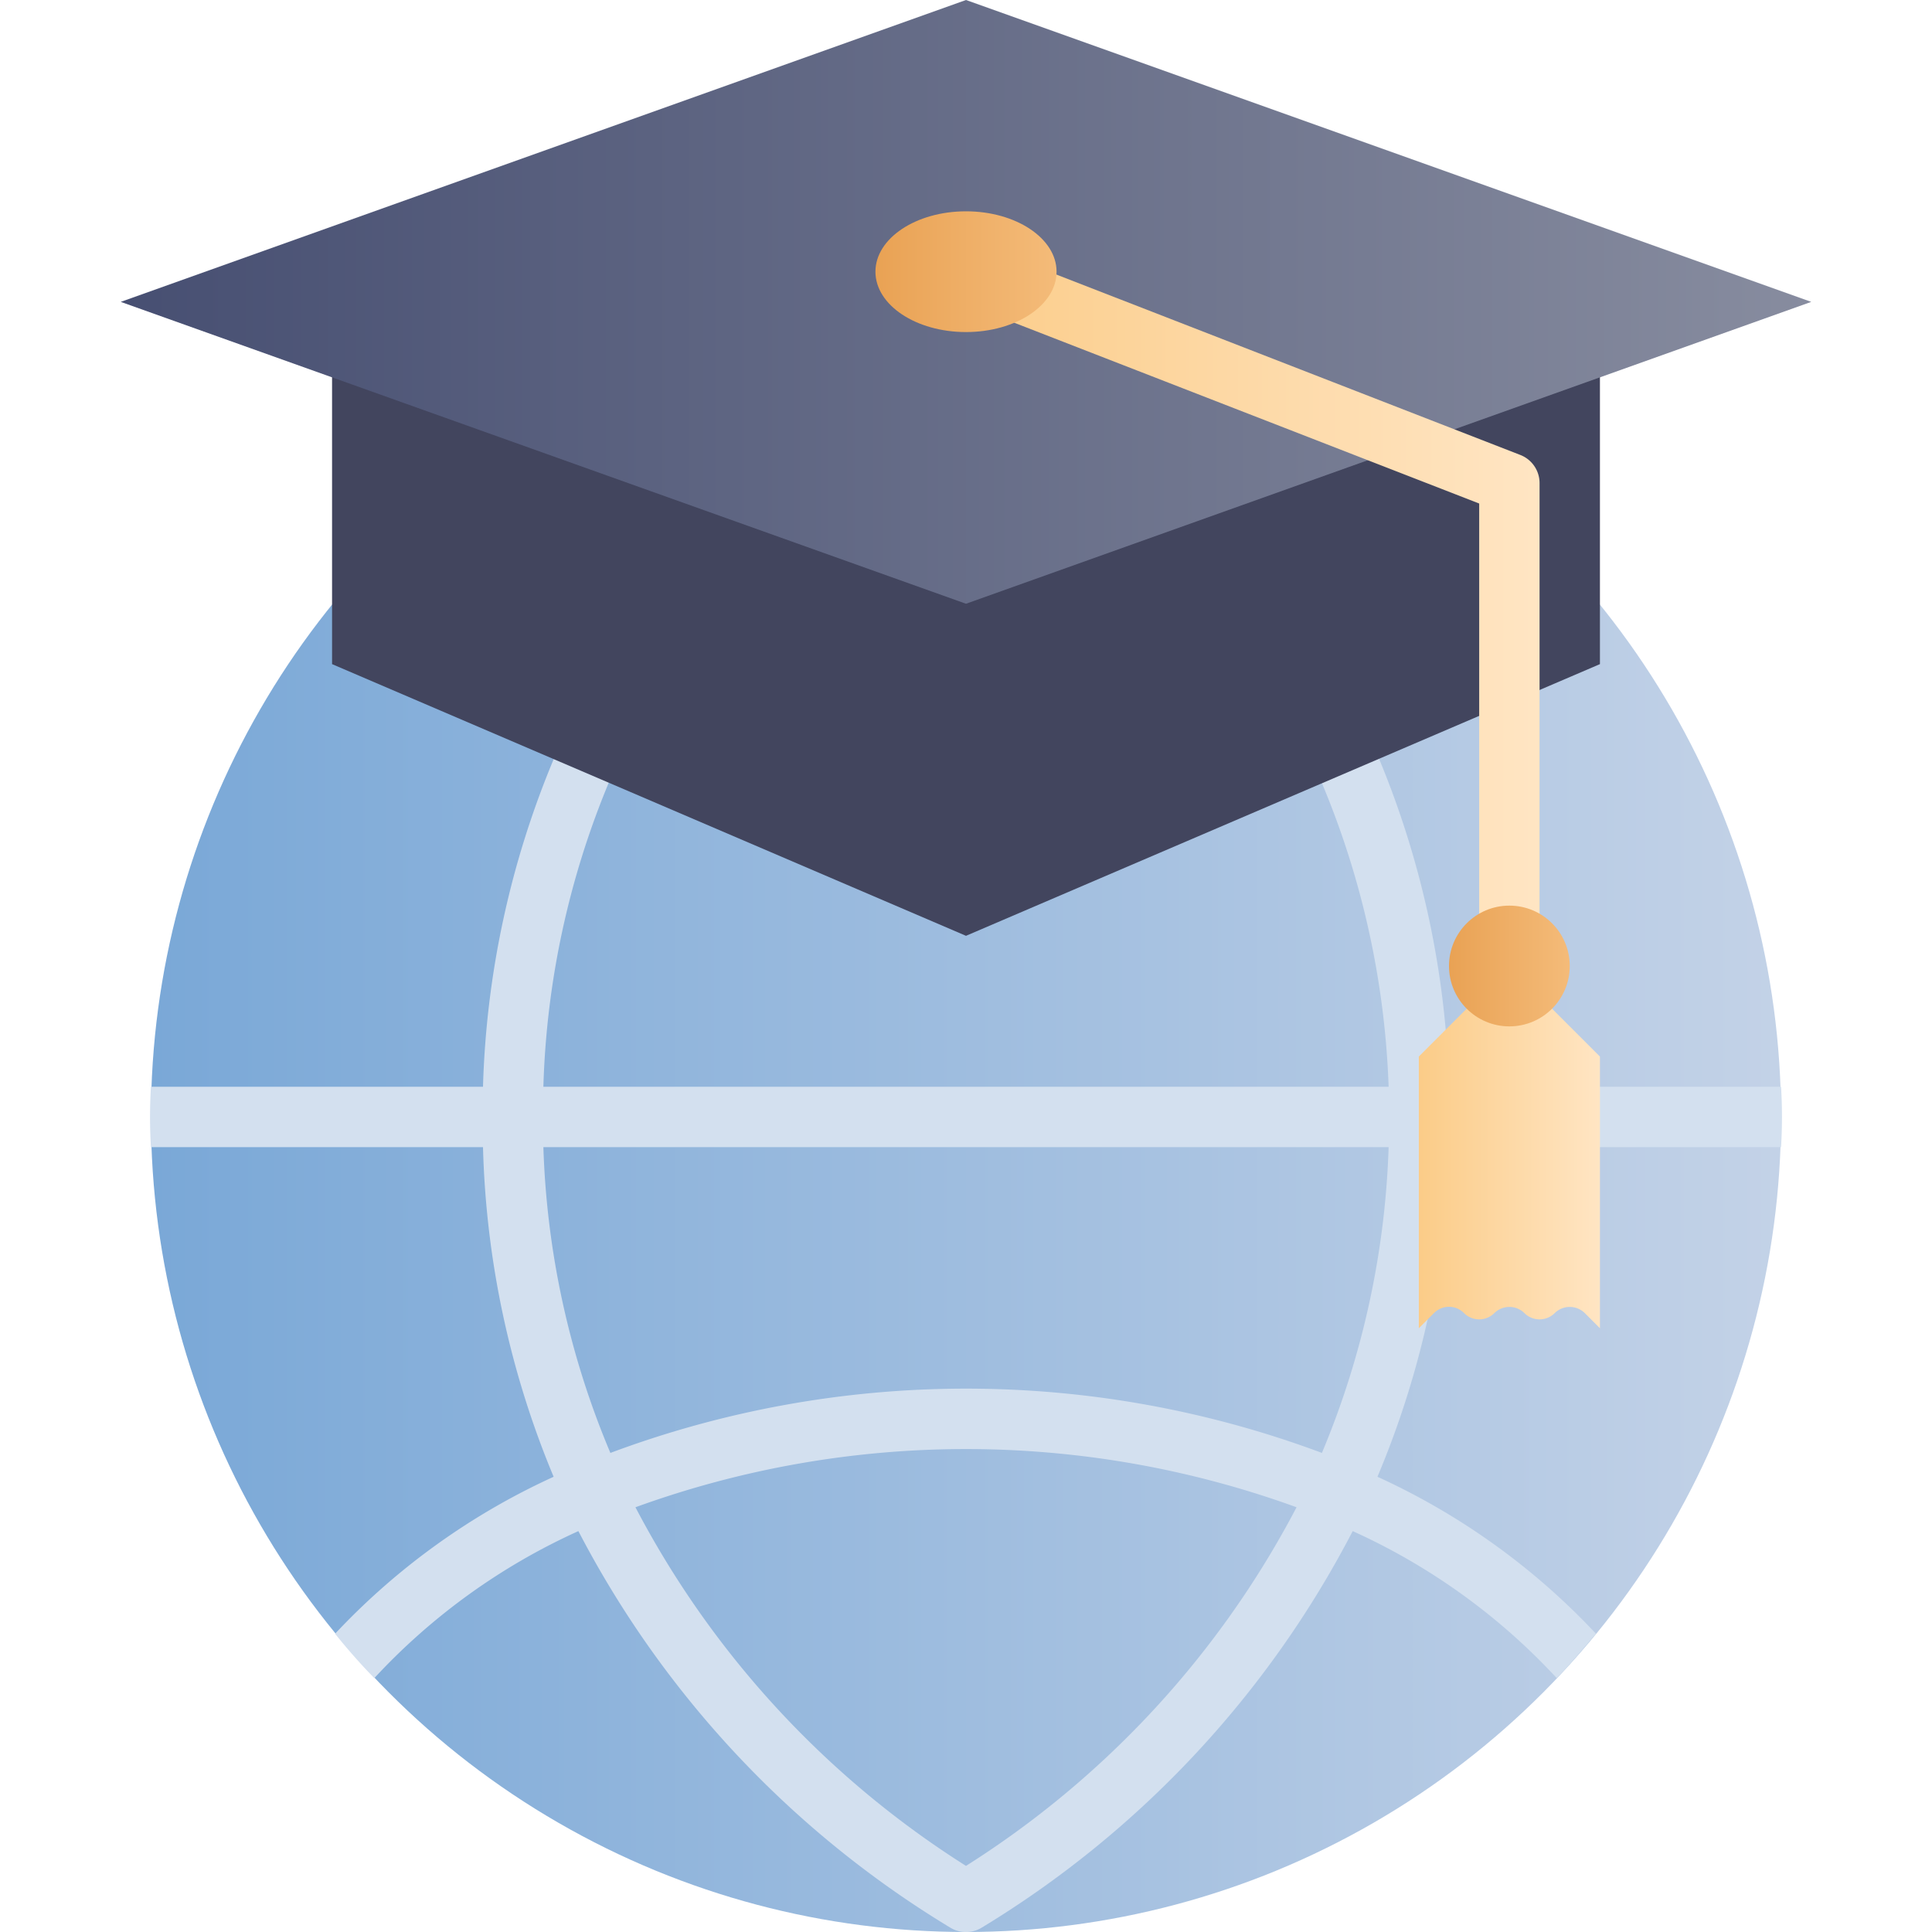
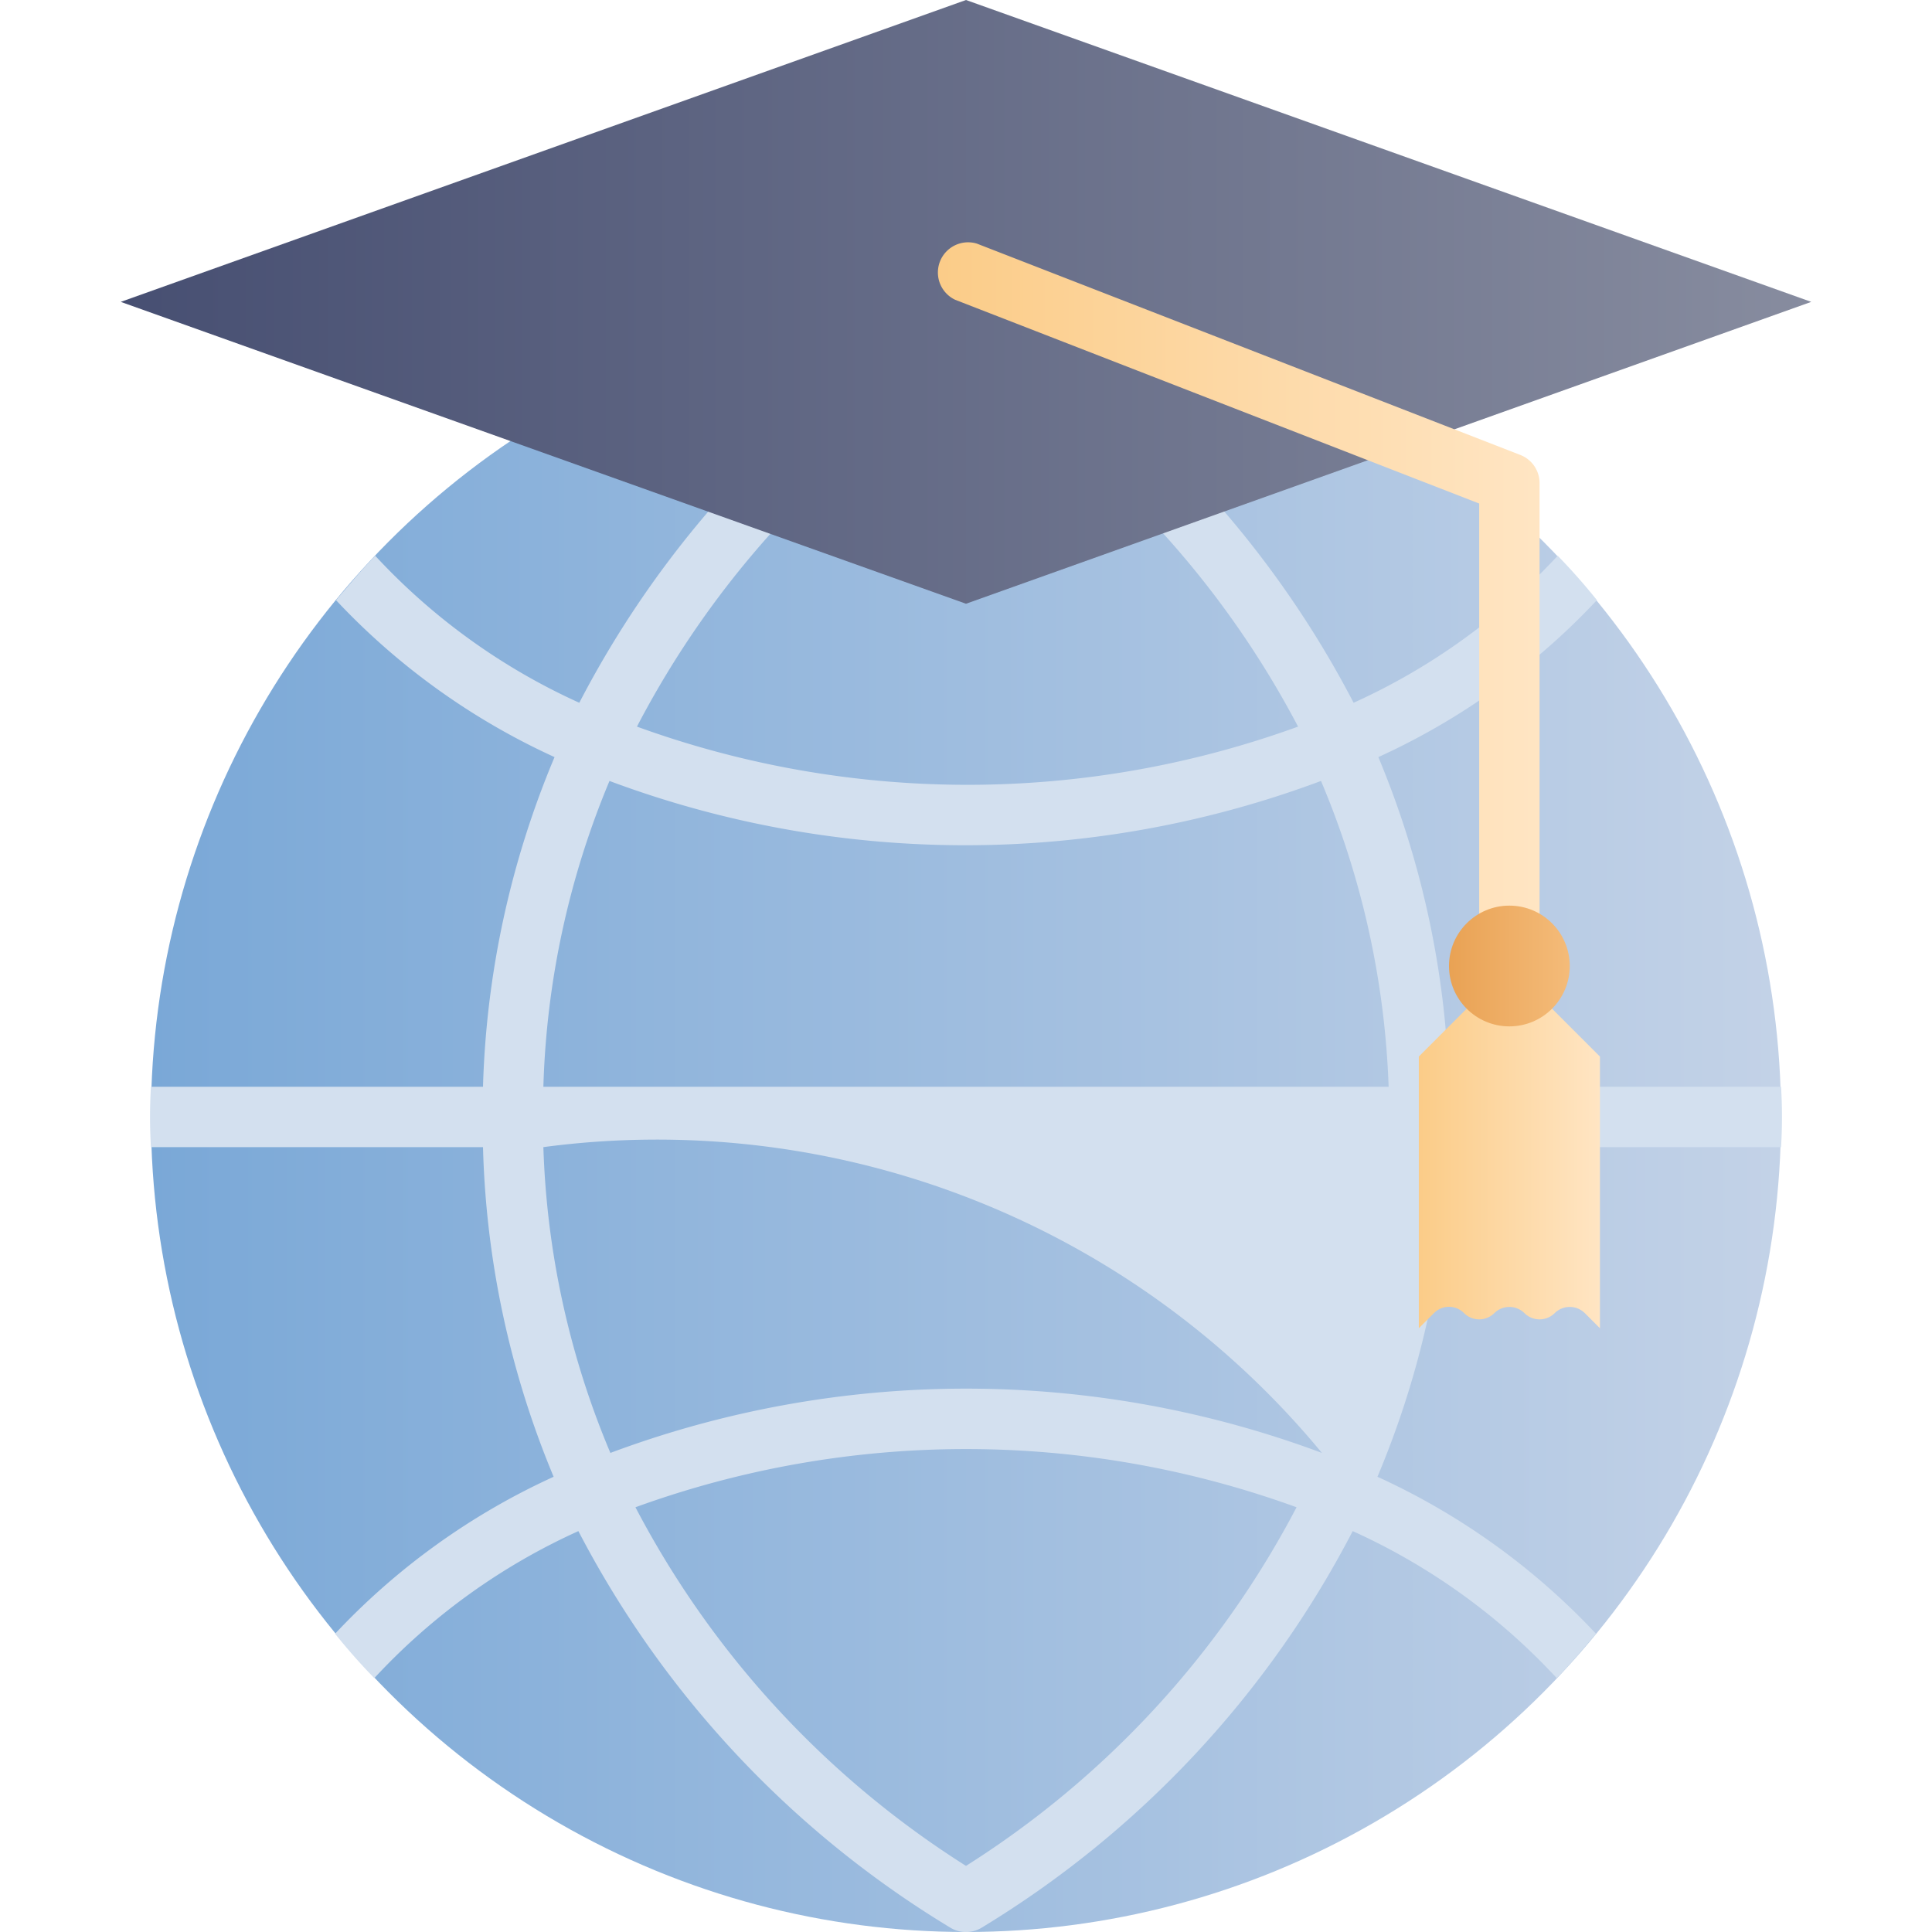
<svg xmlns="http://www.w3.org/2000/svg" xmlns:xlink="http://www.w3.org/1999/xlink" viewBox="0 0 64 64">
  <defs>
    <style>.cls-1{fill:url(#linear-gradient);}.cls-2{fill:#d3e0ef;}.cls-3{fill:url(#linear-gradient-2);}.cls-4{fill:#42455e;}.cls-5{fill:url(#linear-gradient-3);}.cls-6{fill:url(#linear-gradient-4);}.cls-7{fill:url(#linear-gradient-5);}.cls-8{fill:url(#linear-gradient-6);}</style>
    <linearGradient id="linear-gradient" x1="5" y1="37" x2="59" y2="37" gradientUnits="userSpaceOnUse">
      <stop offset="0" stop-color="#7aa8d7" />
      <stop offset="1" stop-color="#c3d2e7" />
    </linearGradient>
    <linearGradient id="linear-gradient-2" x1="47" y1="38" x2="53" y2="38" gradientUnits="userSpaceOnUse">
      <stop offset="0" stop-color="#fbcc88" />
      <stop offset="1" stop-color="#ffe5c3" />
    </linearGradient>
    <linearGradient id="linear-gradient-3" x1="4" y1="10" x2="60" y2="10" gradientUnits="userSpaceOnUse">
      <stop offset="0" stop-color="#474f72" />
      <stop offset="1" stop-color="#878c9f" />
    </linearGradient>
    <linearGradient id="linear-gradient-4" x1="31" y1="20" x2="51" y2="20" xlink:href="#linear-gradient-2" />
    <linearGradient id="linear-gradient-5" x1="29" y1="9" x2="35" y2="9" gradientUnits="userSpaceOnUse">
      <stop offset="0" stop-color="#e9a254" />
      <stop offset="1" stop-color="#f4bb79" />
    </linearGradient>
    <linearGradient id="linear-gradient-6" x1="48" y1="32" x2="52" y2="32" xlink:href="#linear-gradient-5" />
  </defs>
  <title>world knowledge</title>
  <g id="world_knowledge" data-name="world knowledge">
    <circle class="cls-1" cx="32" cy="37" r="27" />
-     <path class="cls-2" d="M59,38a16.68,16.68,0,0,0,0-2H48a30.39,30.39,0,0,0-2.34-10.92,23,23,0,0,0,7.24-5.2c-.41-.51-.84-1-1.3-1.47a21,21,0,0,1-6.76,4.87A33.29,33.29,0,0,0,32.53,10.15a1,1,0,0,0-1.06,0A33.29,33.29,0,0,0,19.19,23.28a21,21,0,0,1-6.76-4.87c-.46.47-.89,1-1.3,1.47a23,23,0,0,0,7.24,5.2A30.39,30.39,0,0,0,16,36H5a16.68,16.68,0,0,0,0,2H16a30.39,30.39,0,0,0,2.34,10.92,23,23,0,0,0-7.24,5.2c.41.51.84,1,1.3,1.47a21,21,0,0,1,6.76-4.87A33.29,33.29,0,0,0,31.47,63.85a1,1,0,0,0,1.06,0A33.29,33.29,0,0,0,44.81,50.72a21,21,0,0,1,6.76,4.87c.46-.47.89-1,1.3-1.47a23,23,0,0,0-7.24-5.2A30.39,30.39,0,0,0,48,38ZM32,12.19A31.12,31.12,0,0,1,43,24.07a32.06,32.06,0,0,1-21.9,0A31.12,31.12,0,0,1,32,12.19Zm0,49.62A31.12,31.12,0,0,1,21.05,49.93a32.06,32.06,0,0,1,21.9,0A31.12,31.12,0,0,1,32,61.81ZM43.79,48.13a33.67,33.67,0,0,0-23.57,0A28.35,28.35,0,0,1,18,38H46A28.56,28.56,0,0,1,43.79,48.13ZM18,36a28.35,28.35,0,0,1,2.19-10.13,33.67,33.67,0,0,0,23.57,0A28.56,28.56,0,0,1,46,36Z" />
+     <path class="cls-2" d="M59,38a16.68,16.68,0,0,0,0-2H48a30.39,30.39,0,0,0-2.34-10.92,23,23,0,0,0,7.24-5.2c-.41-.51-.84-1-1.3-1.47a21,21,0,0,1-6.76,4.87A33.29,33.29,0,0,0,32.53,10.15a1,1,0,0,0-1.06,0A33.29,33.29,0,0,0,19.19,23.28a21,21,0,0,1-6.76-4.87c-.46.47-.89,1-1.3,1.47a23,23,0,0,0,7.24,5.2A30.39,30.39,0,0,0,16,36H5a16.68,16.68,0,0,0,0,2H16a30.39,30.39,0,0,0,2.34,10.92,23,23,0,0,0-7.24,5.2c.41.51.84,1,1.3,1.47a21,21,0,0,1,6.76-4.87A33.29,33.29,0,0,0,31.47,63.85a1,1,0,0,0,1.06,0A33.29,33.29,0,0,0,44.81,50.72a21,21,0,0,1,6.76,4.87c.46-.47.89-1,1.3-1.47a23,23,0,0,0-7.24-5.2A30.39,30.39,0,0,0,48,38ZM32,12.19A31.12,31.12,0,0,1,43,24.07a32.06,32.06,0,0,1-21.9,0A31.12,31.12,0,0,1,32,12.19Zm0,49.62A31.12,31.12,0,0,1,21.05,49.93a32.06,32.06,0,0,1,21.9,0A31.12,31.12,0,0,1,32,61.81ZM43.79,48.13a33.67,33.67,0,0,0-23.57,0A28.35,28.35,0,0,1,18,38A28.56,28.56,0,0,1,43.79,48.13ZM18,36a28.35,28.35,0,0,1,2.19-10.13,33.67,33.67,0,0,0,23.57,0A28.56,28.56,0,0,1,46,36Z" />
    <path class="cls-3" d="M50,32l-3,3v9l.5-.5a.7.7,0,0,1,1,0,.71.71,0,0,0,1,0,.71.71,0,0,1,1,0,.71.71,0,0,0,1,0,.71.71,0,0,1,1,0l.5.5V35Z" />
-     <polygon class="cls-4" points="53 10 53 22 32 31 11 22 11 10 53 10" />
    <polygon class="cls-5" points="32 0 4 10 32 20 60 10 32 0" />
    <path class="cls-6" d="M50,32a1,1,0,0,1-1-1V16.68L31.64,9.93a1,1,0,0,1,.72-1.86l18,7A1,1,0,0,1,51,16V31A1,1,0,0,1,50,32Z" />
-     <ellipse class="cls-7" cx="32" cy="9" rx="3" ry="2" />
    <circle class="cls-8" cx="50" cy="32" r="2" />
  </g>
</svg>